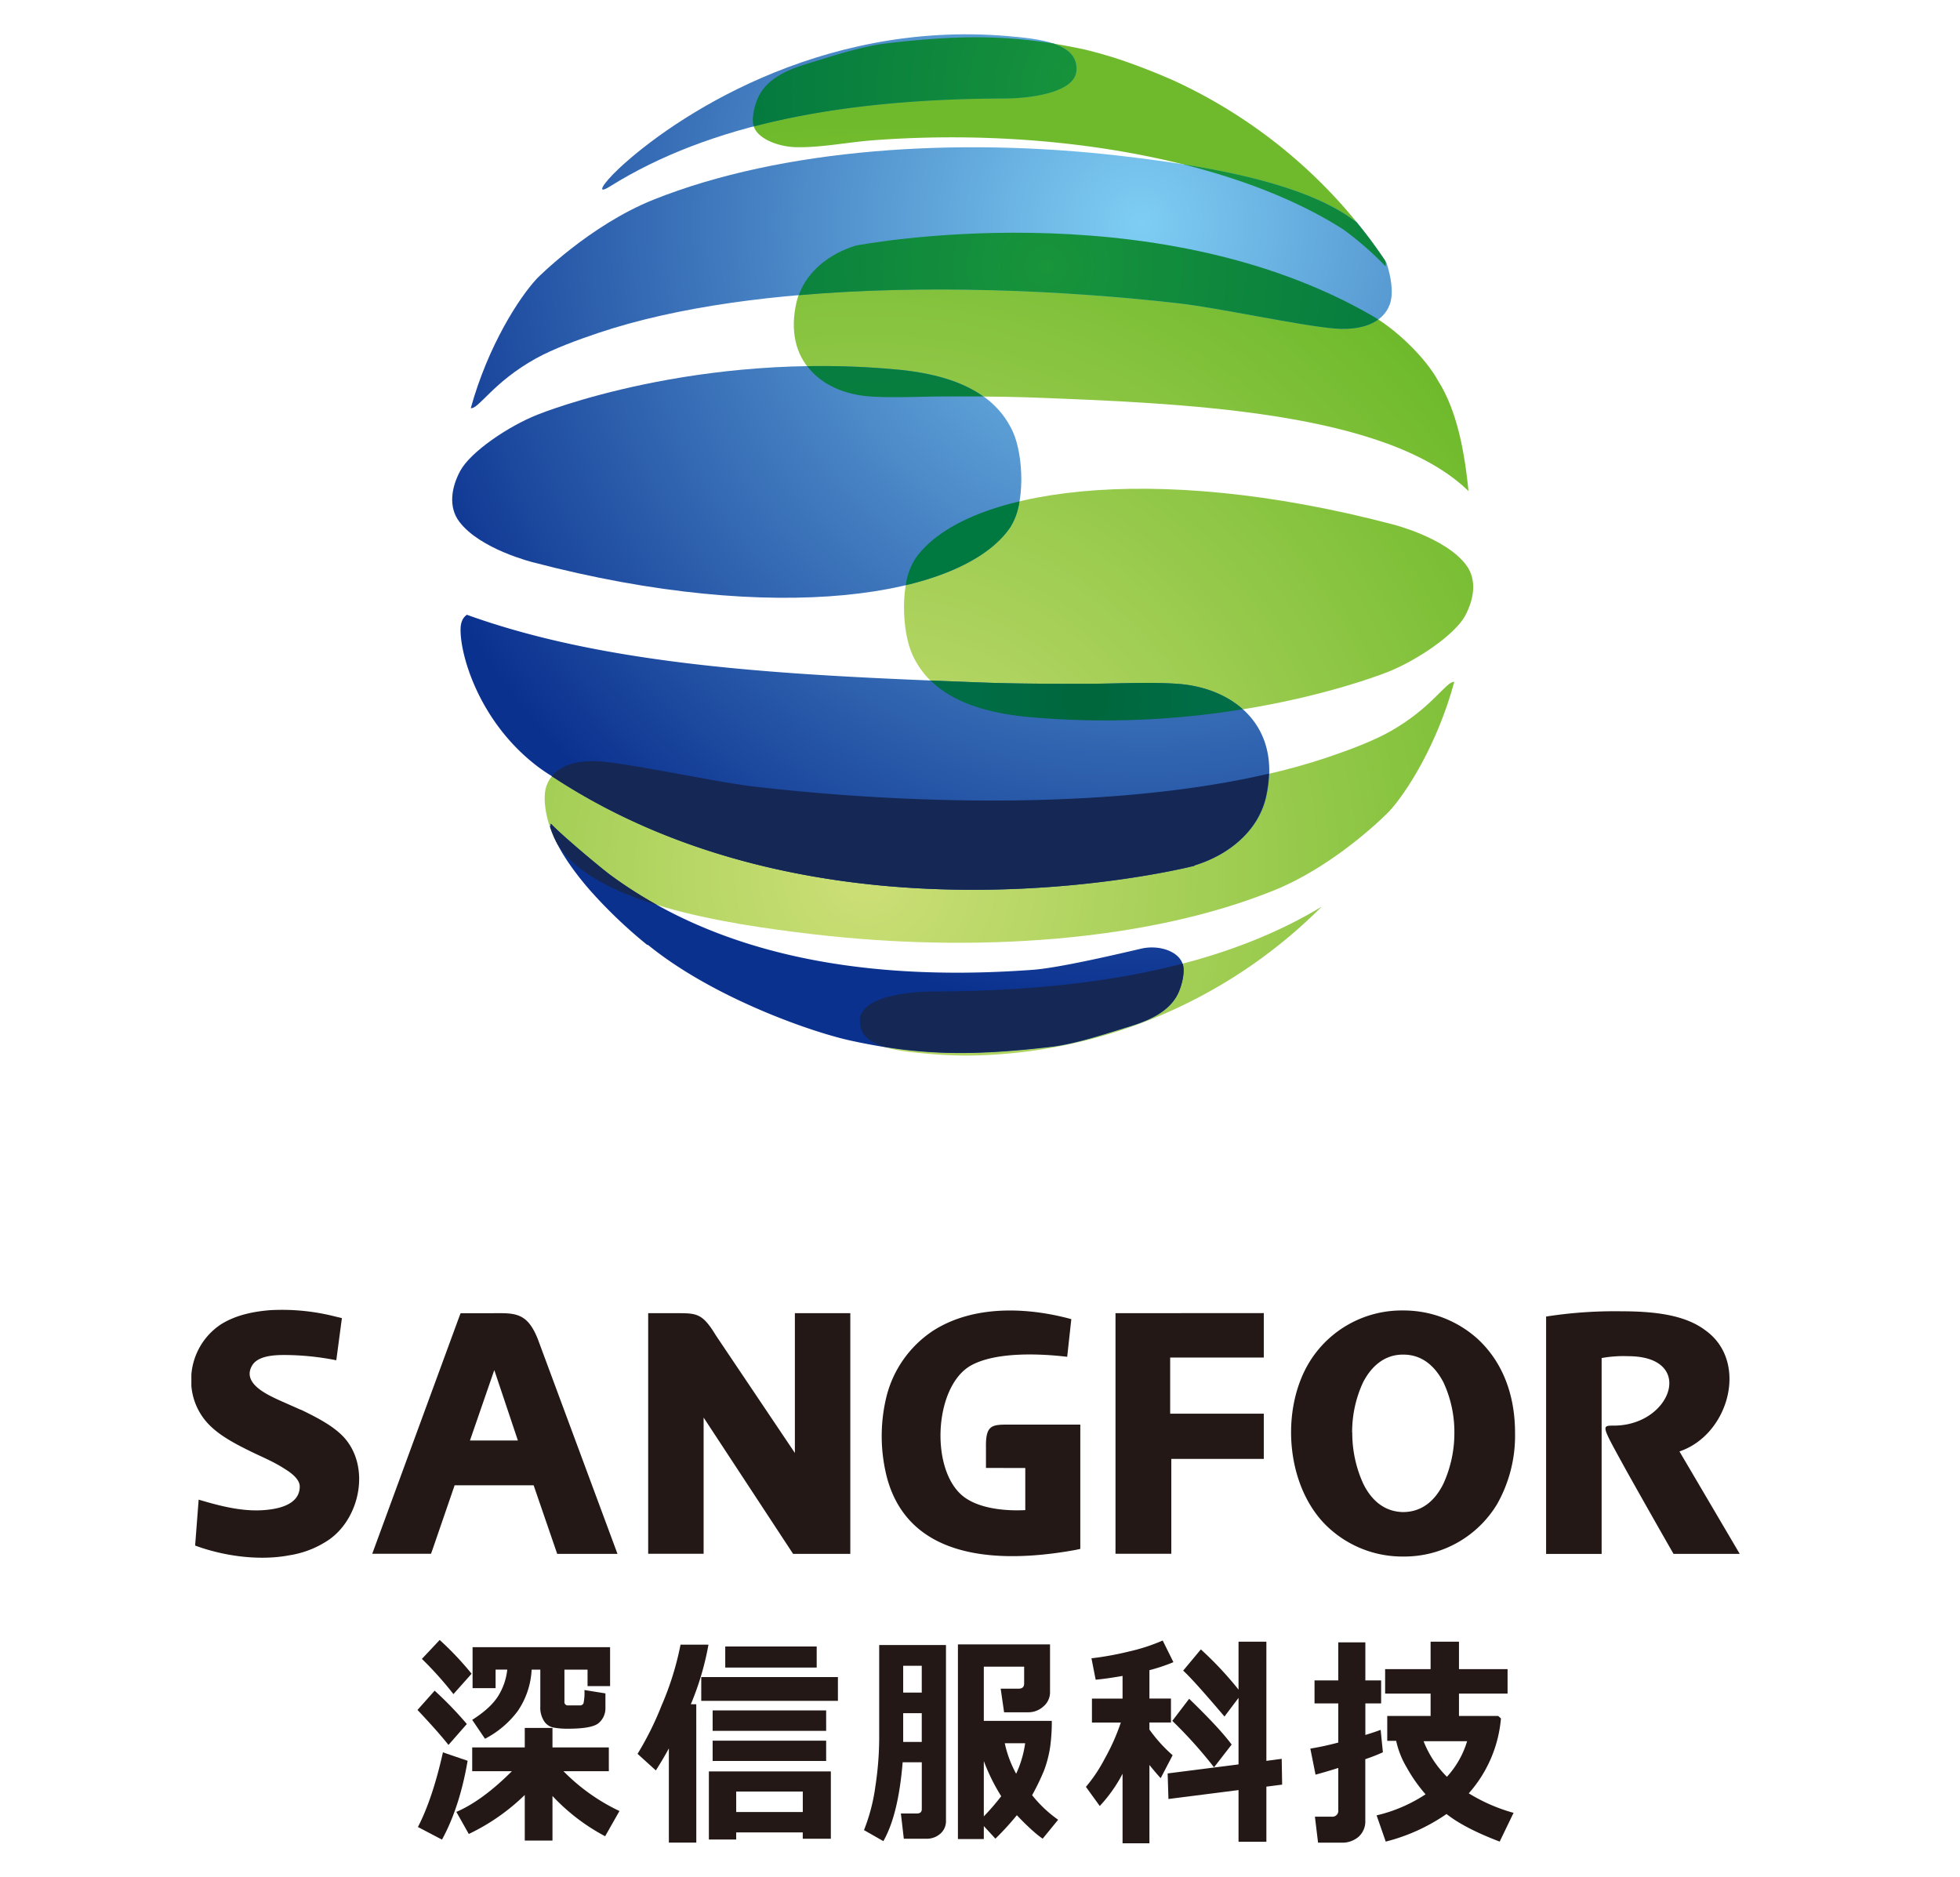
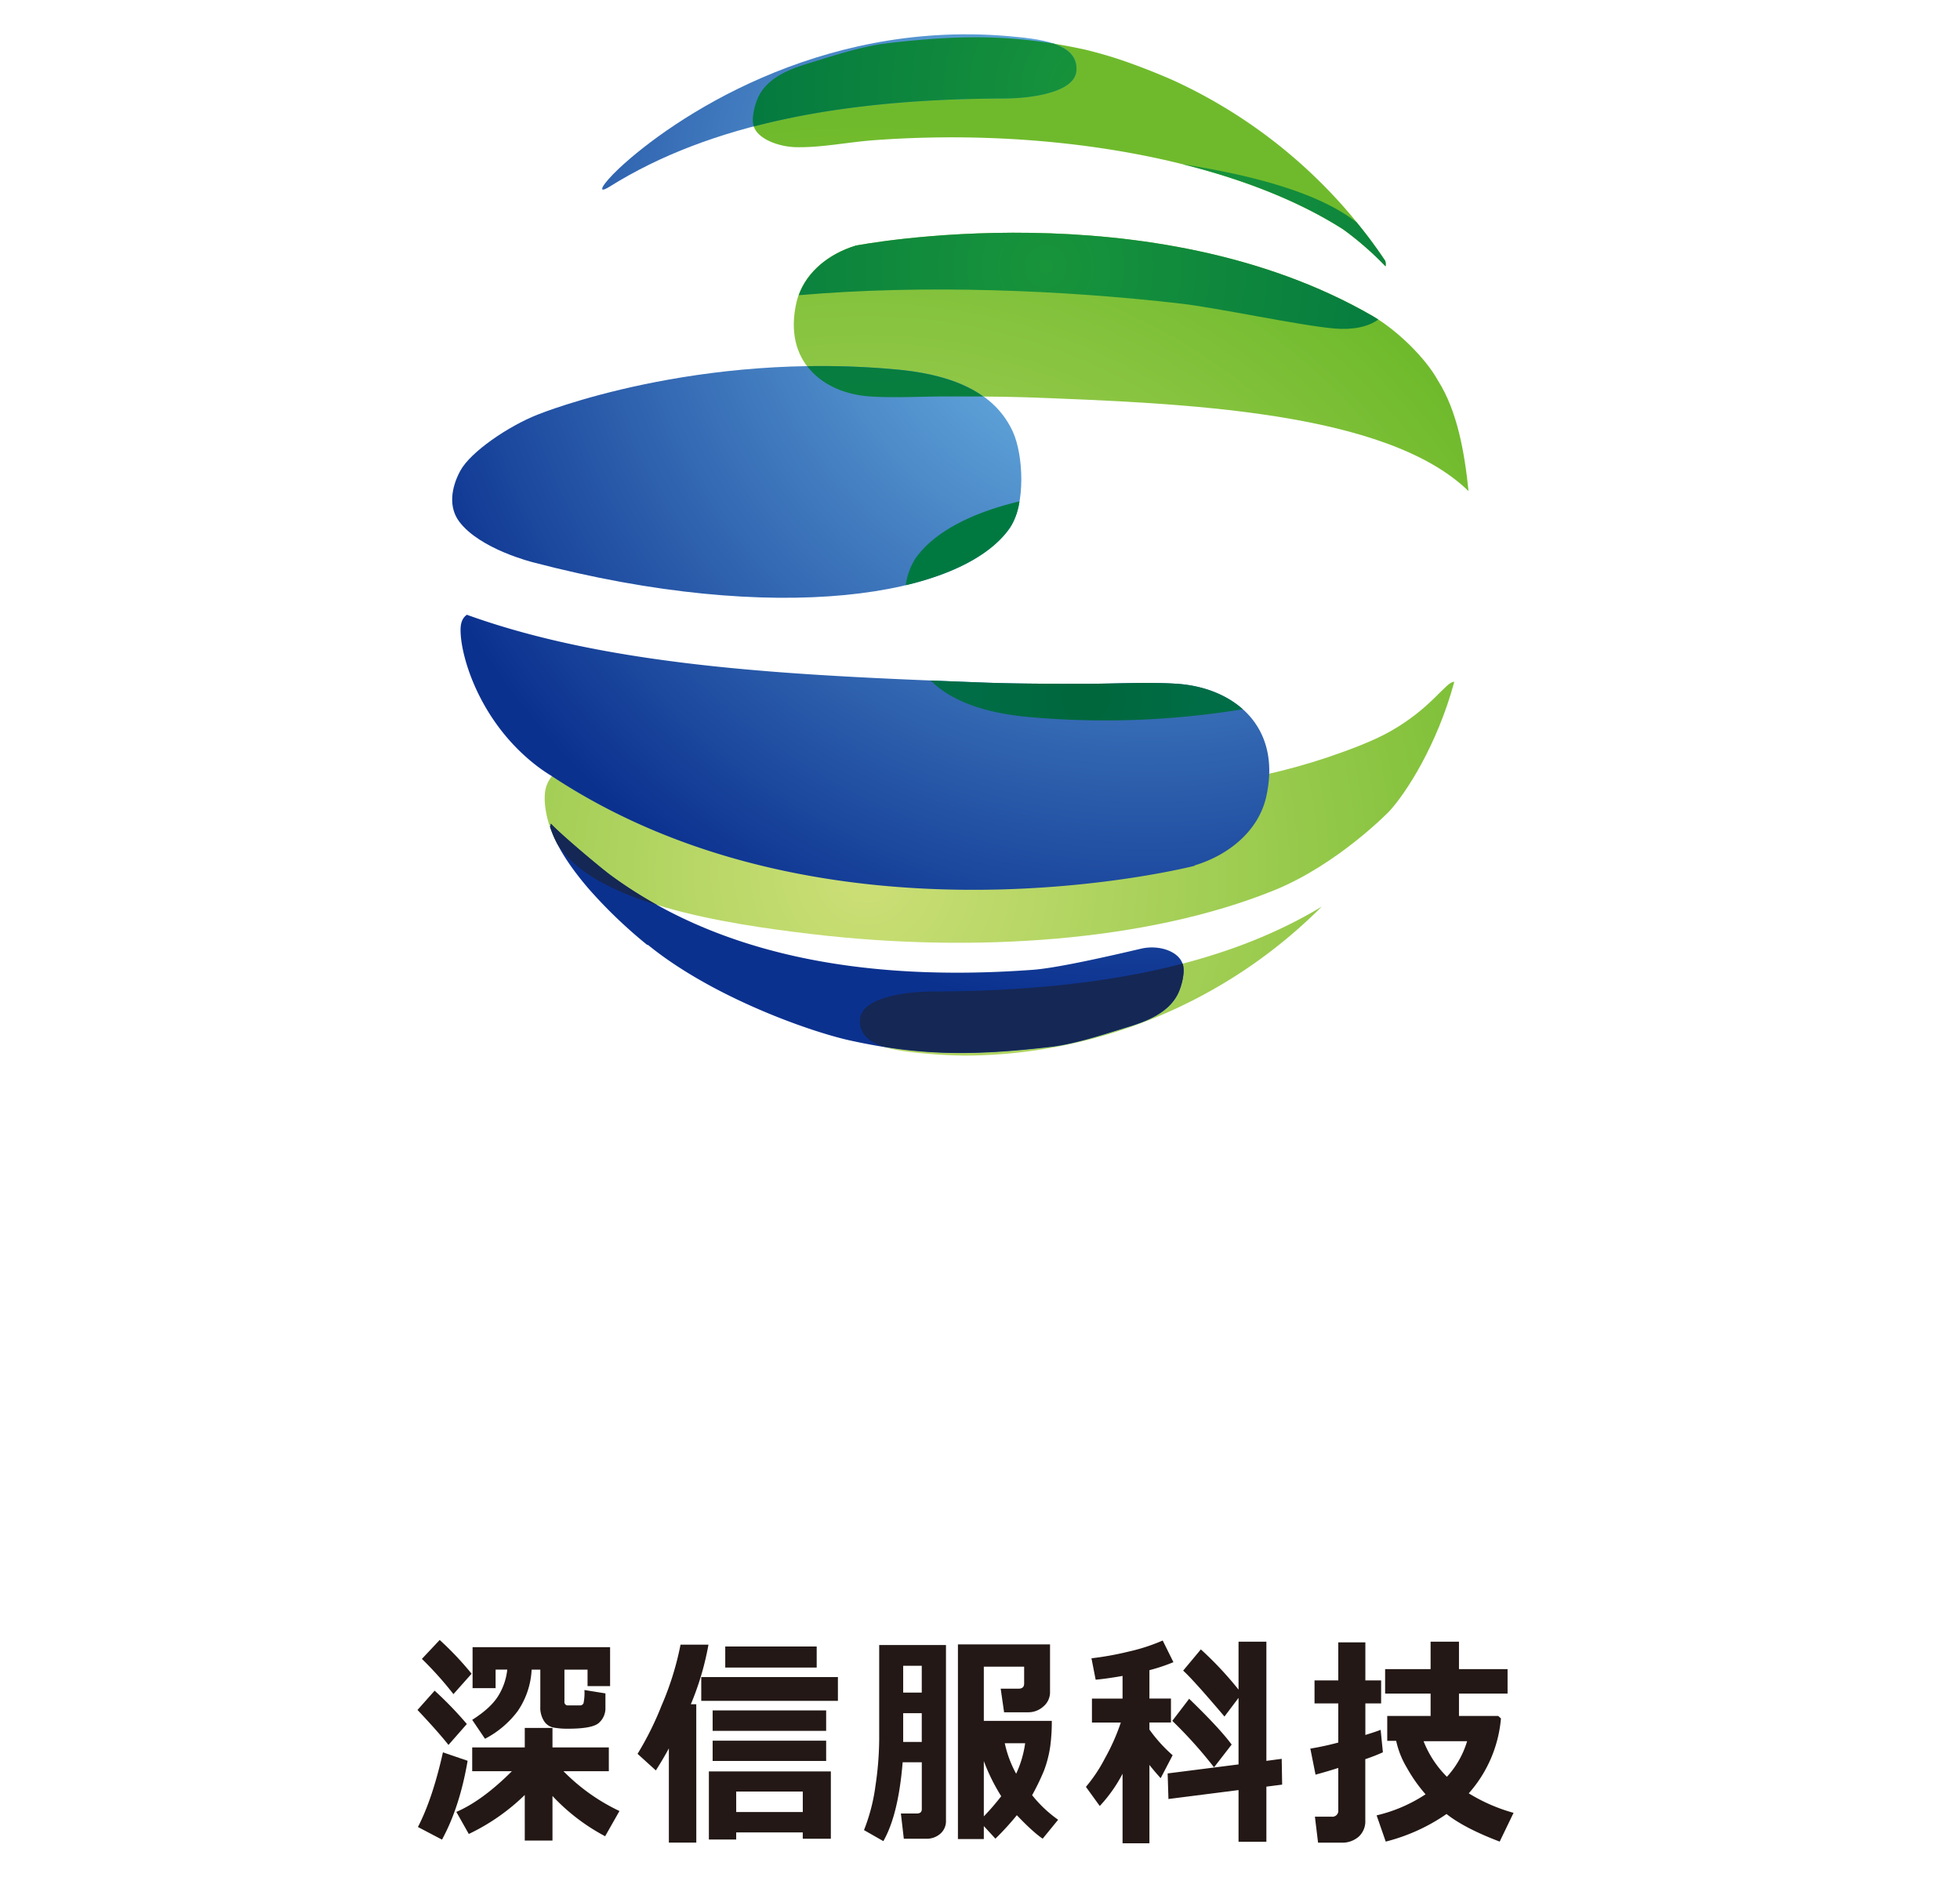
<svg xmlns="http://www.w3.org/2000/svg" xmlns:xlink="http://www.w3.org/1999/xlink" id="图层_1" data-name="图层 1" viewBox="0 0 621.58 595.28">
  <defs>
    <style>.cls-1,.cls-10,.cls-18,.cls-2,.cls-3,.cls-4,.cls-5,.cls-6,.cls-7,.cls-8,.cls-9{fill-rule:evenodd;}.cls-1{fill:url(#radial-gradient);}.cls-2{fill:url(#radial-gradient-2);}.cls-3{fill:url(#radial-gradient-3);}.cls-4{fill:url(#radial-gradient-4);}.cls-5{fill:url(#radial-gradient-5);}.cls-6{fill:url(#radial-gradient-6);}.cls-7{fill:url(#radial-gradient-7);}.cls-8{fill:url(#radial-gradient-8);}.cls-9{fill:url(#radial-gradient-9);}.cls-10{fill:url(#radial-gradient-10);}.cls-11{fill:url(#radial-gradient-11);}.cls-12{fill:url(#radial-gradient-12);}.cls-13{fill:url(#radial-gradient-13);}.cls-14{fill:url(#radial-gradient-14);}.cls-15,.cls-18{fill:#152754;}.cls-16{fill:url(#radial-gradient-15);}.cls-17{fill:url(#radial-gradient-16);}.cls-19{fill:#231815;}</style>
    <radialGradient id="radial-gradient" cx="326.43" cy="249.45" r="271.89" gradientTransform="translate(-55.2 22.43) scale(1.01 1.02)" gradientUnits="userSpaceOnUse">
      <stop offset="0" stop-color="#cddf77" />
      <stop offset="0.86" stop-color="#6fba2c" />
    </radialGradient>
    <radialGradient id="radial-gradient-2" cx="305.02" cy="249.47" r="270.9" gradientTransform="translate(-36.57 22.43) scale(1.02 1.02)" xlink:href="#radial-gradient" />
    <radialGradient id="radial-gradient-3" cx="305.02" cy="249.46" r="270.9" gradientTransform="translate(-36.57 22.43) scale(1.02 1.02)" xlink:href="#radial-gradient" />
    <radialGradient id="radial-gradient-4" cx="305.02" cy="249.46" r="270.89" gradientTransform="translate(-36.57 22.43) scale(1.02 1.02)" xlink:href="#radial-gradient" />
    <radialGradient id="radial-gradient-5" cx="-992.01" cy="688.73" r="270.36" gradientTransform="translate(-743.67 982.04) rotate(180) scale(1.03 1.02)" xlink:href="#radial-gradient" />
    <radialGradient id="radial-gradient-6" cx="379.86" cy="47.93" r="244.34" gradientTransform="translate(-27.89 22.06) scale(1.03 1.02)" gradientUnits="userSpaceOnUse">
      <stop offset="0" stop-color="#7ecef4" />
      <stop offset="1" stop-color="#0b318f" />
    </radialGradient>
    <radialGradient id="radial-gradient-7" cx="390.53" cy="47.56" r="245.08" gradientTransform="translate(-36.57 22.43) scale(1.02 1.02)" xlink:href="#radial-gradient-6" />
    <radialGradient id="radial-gradient-8" cx="390.52" cy="47.56" r="245.07" gradientTransform="translate(-36.57 22.43) scale(1.02 1.02)" xlink:href="#radial-gradient-6" />
    <radialGradient id="radial-gradient-9" cx="382.46" cy="47.56" r="244.51" gradientTransform="translate(-29.98 22.43) scale(1.03 1.02)" xlink:href="#radial-gradient-6" />
    <radialGradient id="radial-gradient-10" cx="390.52" cy="47.56" r="245.08" gradientTransform="translate(-36.57 22.43) scale(1.02 1.02)" xlink:href="#radial-gradient-6" />
    <radialGradient id="radial-gradient-11" cx="316.08" cy="226.19" r="185.24" gradientTransform="translate(-36.57 22.43) scale(1.02 1.02)" gradientUnits="userSpaceOnUse">
      <stop offset="0" stop-color="#18943b" />
      <stop offset="1" stop-color="#007440" />
    </radialGradient>
    <radialGradient id="radial-gradient-12" cx="361.03" cy="60.83" r="142.2" xlink:href="#radial-gradient-11" />
    <radialGradient id="radial-gradient-13" cx="403.99" cy="30.63" r="131.88" xlink:href="#radial-gradient-11" />
    <radialGradient id="radial-gradient-14" cx="375.12" cy="5.79" r="127.82" xlink:href="#radial-gradient-11" />
    <radialGradient id="radial-gradient-15" cx="334.86" cy="146.49" r="15.51" gradientTransform="translate(-36.57 22.43) scale(1.02 1.02)" gradientUnits="userSpaceOnUse">
      <stop offset="0" stop-color="#007941" />
      <stop offset="1" stop-color="#007941" />
    </radialGradient>
    <radialGradient id="radial-gradient-16" cx="373.38" cy="195.23" r="34.56" gradientTransform="translate(-36.57 22.43) scale(1.02 1.02)" gradientUnits="userSpaceOnUse">
      <stop offset="0" stop-color="#00663b" />
      <stop offset="1" stop-color="#006d46" />
    </radialGradient>
  </defs>
  <path class="cls-1" d="M176.66,267.43c11.59,19.15,53.38,25.57,81.1,28.82,51.08,6,106,2.38,146.23-13.89,20.18-8.14,36.51-25,36.51-25,5.47-5.89,15.3-21.21,20.7-41.13-2.52-.29-7,8.23-20.39,15.75-5.46,3.07-12.92,5.84-19.61,8.12C371.75,256.88,297,256.12,239,249.42c-11.55-1.34-37.59-7-48.34-7.93-8.15-.7-15.18,1.51-17.37,7.75C171.57,254.27,174.16,263.27,176.66,267.43Z" />
  <path class="cls-2" d="M456,120.63c-3.85-7-12.82-15.85-20.64-20.37-70.14-40.61-164-22.38-164-22.38-9.21,2.79-16.73,9.24-18.75,17.9-4.38,18.88,8.47,28.93,23.26,29.94,7.76.52,16,0,24.08,0,8.41,0,17,0,25.51.27,49.77,1.85,114.11,4.31,140.26,29.74C464.47,143.55,462.18,130.34,456,120.63Z" />
  <path class="cls-3" d="M439.4,84.46a3.56,3.56,0,0,0-.11-1.79,162.32,162.32,0,0,0-67.47-57.31c-6.19-2.7-12.05-4.93-17.07-6.61-3.47-1.13-7-2.13-10.55-3-20.69-4.48-37.1-5.07-63.4-1.94-7.92,1-17.58,4.22-24.39,6.3-6.29,1.9-12.57,4.52-15.59,10-1.19,2.18-2.5,6.64-1.94,9.39.9,4.42,7.91,7.1,13.83,7.18,8,.12,16.08-1.59,24.33-2.21C333.62,40.26,391.5,50.68,426,72.76A99.71,99.71,0,0,1,439.4,84.46Z" />
  <path class="cls-4" d="M295.67,314.44c-8.38,0-22.39,1.82-22.94,8.76-.68,9,11.78,10.11,21.95,11,3.94.34,7.85.52,11.65.55a160.91,160.91,0,0,0,112.83-47.24C387.27,306.79,345.47,314.29,295.67,314.44Z" />
-   <path class="cls-5" d="M441.52,166.25c-77-20.25-136-11.12-151.26,11-5,7.25-4.24,23.13-.89,30.41,5.22,11.36,16.88,17.71,35.82,19.66,64.23,6.22,113.91-13.85,115-14.26,9.13-3.63,21.17-11.74,24.46-17.8,2.87-5.35,3.79-11.51.29-16.13C458.31,170.38,441.52,166.25,441.52,166.25Z" />
  <path class="cls-6" d="M169.05,178.32c77.06,20.23,136,11.12,151.26-11,5-7.25,4.25-23.13.89-30.43-5.22-11.35-16.87-17.69-35.82-19.63-64.22-6.22-113.91,13.83-114.95,14.25-9.16,3.63-21.19,11.74-24.47,17.81-2.88,5.33-3.79,11.51-.3,16.12C152.27,174.2,169.05,178.32,169.05,178.32Z" />
-   <path class="cls-7" d="M374.26,96.25c11.7,1.33,38.06,7,48.93,7.93,8.26.69,15.37-1.51,17.59-7.76,1.23-3.47.36-8.84-1.14-13.2q-4.38-6.59-9.34-12.7c-16.88-13.26-51.09-18.32-75-21.1-51.73-6-107.28-2.38-148,13.88-20.42,8.16-37,25-37,25-5.54,5.9-15.49,21.21-21,41.13,2.56.29,7.08-8.23,20.64-15.75,5.53-3.07,13.09-5.84,19.86-8.12C239.92,88.78,315.63,89.53,374.26,96.25Z" />
  <path class="cls-8" d="M193.32,59.19c32.09-20.07,74.48-27.81,125.12-28,8.37,0,22.41-1.81,22.93-8.76.69-8.94-11.76-10.09-21.94-11C259.27,6.34,213,37.85,196.45,53.28,190.84,58.55,189.08,61.84,193.32,59.19Z" />
  <path class="cls-9" d="M373.29,216.84c-9.39-.63-19.32,0-29.13,0-10.17,0-20.57,0-30.82-.34-60.52-2.25-118.74-4.74-165.28-21.55-1.42,1-2.05,2.62-2,5.05.07,8.51,6.2,29,24.06,42.78a51.9,51.9,0,0,0,4.72,3.24c88.14,58.35,204,28.54,204,28.54l0-.12c11.13-3.37,20.23-11.13,22.67-21.55C406.71,230.16,391.17,218.06,373.29,216.84Z" />
  <path class="cls-10" d="M361.92,300.83c-7.76,1.81-26.1,6.1-34.37,6.71-56.56,4.17-101.13-5.93-133.9-30-3.05-2.23-15.8-12.92-18.93-16.33a1.75,1.75,0,0,0-.07,1l-.26-.24c2.08,6.73,7.05,13.78,12.41,20h0a152.21,152.21,0,0,0,18.36,17.6l.41.13c20.5,16.67,51.66,27.57,64.2,30.29,20.75,4.52,37.17,5.11,63.55,2,7.91-.94,17.57-4.21,24.39-6.29,6.27-1.9,12.56-4.51,15.58-10,1.21-2.17,2.49-6.62,1.93-9.39C374.34,301.78,367.71,299.49,361.92,300.83Z" />
  <path class="cls-11" d="M275.9,125.72c7.76.52,16,0,24.08,0,3.93,0,7.9,0,11.86,0-6.31-4.49-15-7.28-26.46-8.44A256.28,256.28,0,0,0,256,116.13C260.44,122,267.88,125.17,275.9,125.72Z" />
  <path class="cls-12" d="M374.26,96.25c11.7,1.33,38.06,7,48.93,7.93,5.54.46,10.54-.39,13.92-2.86-.58-.38-1.15-.74-1.71-1.06-70.14-40.61-164-22.38-164-22.38C263,80.43,256,86.05,253.3,93.62,293.24,90.15,337.17,92,374.26,96.25Z" />
  <path class="cls-13" d="M439.4,84.46a3.68,3.68,0,0,0-.11-1.76l-.73-1.07c-.61-.9-1.24-1.8-1.86-2.69-.37-.52-.75-1-1.11-1.54-.8-1.08-1.59-2.16-2.42-3.22L432.24,73c-.65-.83-1.33-1.66-2-2.48C417.63,60.6,395.37,55.28,375,52.06c19.68,4.91,37.21,11.87,51,20.7A99.71,99.71,0,0,1,439.4,84.46Z" />
  <path class="cls-14" d="M341.37,22.46c.37-4.63-2.82-7.17-7.38-8.67-16.32-2.63-31.34-2.61-53.19,0-7.92,1-17.58,4.22-24.39,6.3-6.29,1.9-12.57,4.52-15.59,10-1.19,2.18-2.5,6.64-1.94,9.39a4.48,4.48,0,0,0,.2.62c23.41-6.12,50-8.77,79.36-8.86C326.81,31.22,340.85,29.41,341.37,22.46Z" />
-   <path class="cls-15" d="M239,249.42c-11.55-1.34-37.59-7-48.34-7.93-6.63-.57-12.52.8-15.66,4.67,88.12,58.14,203.72,28.4,203.72,28.4l0-.12c11.13-3.37,20.23-11.13,22.67-21.55a40.53,40.53,0,0,0,1-7.55C354.08,256.61,290,255.33,239,249.42Z" />
  <path class="cls-15" d="M272.73,323.2c-.35,4.64,2.84,7.19,7.41,8.67,16.31,2.64,31.34,2.62,53.18,0,7.91-.94,17.57-4.21,24.39-6.29,6.27-1.9,12.56-4.51,15.58-10,1.21-2.17,2.49-6.62,1.93-9.39a6.13,6.13,0,0,0-.18-.61c-23.41,6.12-50,8.76-79.37,8.85C287.29,314.46,273.28,316.26,272.73,323.2Z" />
  <path class="cls-16" d="M320.31,167.35a21,21,0,0,0,3-8.36c-16,3.81-27.47,10.13-33.07,18.22a21,21,0,0,0-3,8.37C303.27,181.76,314.72,175.44,320.31,167.35Z" />
  <path class="cls-17" d="M344.16,216.84c-10.17,0-20.57,0-30.82-.34q-9.15-.33-18.22-.71c6.39,6.31,16.28,10.06,30.07,11.49a270.4,270.4,0,0,0,68.92-2.37c-5.39-4.83-12.87-7.54-20.82-8.07C363.9,216.21,354,216.84,344.16,216.84Z" />
  <path class="cls-18" d="M193.65,277.54c-3.05-2.23-15.8-12.92-18.93-16.33a1.75,1.75,0,0,0-.07,1l-.26-.24a34.87,34.87,0,0,0,2.26,5.46v0c5.44,9,17.54,15.18,31.72,19.55A135.61,135.61,0,0,1,193.65,277.54Z" />
  <path class="cls-19" d="M148.05,546.71l-5.82,6.63c-2.34-2.94-5.63-6.64-9.83-11.09l5.44-6.11A116.66,116.66,0,0,1,148.05,546.71Zm.25,11.66q-2.53,14.77-8.13,25l-7.63-4q4.65-9,7.93-23.67Zm1.26-27.61-5.76,6.47a111.2,111.2,0,0,0-10-11.17l5.64-6A98.33,98.33,0,0,1,149.56,530.76Zm16.86,38.45a66,66,0,0,1-17.75,12.37l-3.95-7q8.26-3.55,17.61-12.9H149.75v-7.54h16.67v-6.19h8.79v6.19h17.87v7.54H178.7a61.91,61.91,0,0,0,17.75,12.62l-4.54,8a63.43,63.43,0,0,1-16.7-12.77v14.14h-8.79Zm2.18-39.74a25.5,25.5,0,0,1-4.41,13.13,30.44,30.44,0,0,1-10.38,8.79l-4.06-6q5.82-3.69,8.22-7.53a19.74,19.74,0,0,0,2.9-8.41h-3.7v5.89h-7.3v-13h43.61V534.7h-7.15v-5.23H179v10.11a1.07,1.07,0,0,0,1.19,1.23h3.64a1.19,1.19,0,0,0,1.22-.68,16.11,16.11,0,0,0,.29-4.2L192,537v4.52a6.12,6.12,0,0,1-2.1,4.85c-1.38,1.23-4.65,1.83-9.77,1.83a23.62,23.62,0,0,1-4.61-.37,4.6,4.6,0,0,1-3-2.07,7.94,7.94,0,0,1-1.17-4.62V529.47Z" />
  <path class="cls-19" d="M220.82,584.31h-8.7V554.43q-1.63,3.06-4.13,7l-5.8-5.26a98.86,98.86,0,0,0,7.63-15.35,93.61,93.61,0,0,0,6-19.28h8.86a89.65,89.65,0,0,1-5.59,18.9h1.72Zm44.91-44.94H222.39v-7.55h43.34Zm-11.15,41.71H233.47v2.26h-8.66v-21.6h38.68v21.35h-8.91ZM259,528.81H230v-6.69h29Zm3,20.07H226v-6.49h36Zm0,9.55H226V552h36Zm-28.52,16.19h21.11v-6.5H233.47Z" />
  <path class="cls-19" d="M300,577.42a5.24,5.24,0,0,1-1.76,4.05,6.5,6.5,0,0,1-4.53,1.62h-7.08l-.93-8h5c1.09,0,1.63-.45,1.63-1.37V558.85h-6.07q-1.35,16.65-6.12,25l-6.14-3.5a58.82,58.82,0,0,0,3.63-14,103.34,103.34,0,0,0,1.19-14.65V521.67H300Zm-7.68-40.68v-8.5h-5.89v8.5Zm0,15.65v-9.12h-5.89v9.12ZM312,583.19h-8.21V521.46H333v15.1a5.86,5.86,0,0,1-2.09,4.57,7.06,7.06,0,0,1-4.87,1.86h-7.61l-1.08-7.49h5.69c1.17,0,1.75-.54,1.75-1.64v-5.34H312v17.2h21.56a59,59,0,0,1-.5,8.11,36.5,36.5,0,0,1-2,7.73,76.76,76.76,0,0,1-3.74,7.72,39.74,39.74,0,0,0,8.25,7.79l-4.9,6c-3.3-2.18-8.19-7.44-8.19-7.44a89.16,89.16,0,0,1-6.8,7.44l-3.68-4Zm0-24.73V576a76.93,76.93,0,0,0,5.52-6.39A61.64,61.64,0,0,1,312,558.46Zm10.26,4a33.69,33.69,0,0,0,2.85-9.65h-6.46A35.34,35.34,0,0,0,322.25,562.47Z" />
  <path class="cls-19" d="M356,562.48a46.14,46.14,0,0,1-7.23,10.23l-4.39-6.07a48.12,48.12,0,0,0,6-9,66.36,66.36,0,0,0,5.07-11.4h-9.16v-7.58H356v-7.2c-3.51.62-6.36,1-8.53,1.2l-1.33-6.79a96.2,96.2,0,0,0,11.79-2.13,58.78,58.78,0,0,0,10.8-3.51l3.4,6.87a57.66,57.66,0,0,1-7.61,2.54v9h6.83v7.58h-6.83v2.25a47.23,47.23,0,0,0,7.36,8.14l-3.79,7.27q-1.71-1.85-3.57-4.19v24.84H356Zm50.61,3.45-5,.64v17.48h-8.83V567.66l-22.23,2.83-.25-8.11,22.48-2.86v-21.1l-4.46,5.92q-9.9-11.67-13.1-14.56l5.61-6.73a109.37,109.37,0,0,1,11.95,12.76v-15.2h8.83V558.4l4.86-.65Zm-16-12.72-5.6,7.23a141.85,141.85,0,0,0-13.23-14.73l5.34-7C383.41,544.8,387.93,549.62,390.59,553.21Z" />
  <path class="cls-19" d="M438.56,555.68a58.46,58.46,0,0,1-5.58,2.18v19.39a6.55,6.55,0,0,1-2.14,5.23,7.9,7.9,0,0,1-5.39,1.86H418l-1-8.25h5.26a1.87,1.87,0,0,0,2.15-2.08V560.64c-3.1,1-5.51,1.66-7.21,2.13l-1.65-8.26a89.72,89.72,0,0,0,8.86-1.92V540.18h-7.53v-7.3h7.53V520.82H433v12.06h5v7.3h-5v10c2.18-.66,3.79-1.21,4.85-1.62ZM476,544.94a41,41,0,0,1-10.21,23.75A55.09,55.09,0,0,0,480,574.88L475.6,584c-7.31-2.78-13-5.7-16.86-8.75A59.44,59.44,0,0,1,439.46,584l-2.89-8.32A48,48,0,0,0,452.09,569a49.5,49.5,0,0,1-6-8.55,28,28,0,0,1-3.32-8.4h-2.83v-7.9l13.75,0v-7.09H439.27v-7.75h14.42v-8.71h9v8.71H478.1v7.75H462.69v7.09l12.43,0Zm-17.13,18.5a29,29,0,0,0,6.4-11.28l-13.81,0A32.82,32.82,0,0,0,458.86,563.44Z" />
-   <path class="cls-19" d="M445.08,429.57h0c6.06,0,10.1,3.83,12.71,8.84a37.41,37.41,0,0,1,3.44,15.89h0a38.72,38.72,0,0,1-3.44,16.12c-2.5,5.14-6.53,9-12.71,9.08h0v14.1A34.36,34.36,0,0,0,474.77,477a44.08,44.08,0,0,0,5.7-22.57h0c0-13.38-4.75-23.29-11.88-29.86a35,35,0,0,0-23.51-9v14Zm45.24-12.07a141.09,141.09,0,0,1,24-1.67c12.24,0,20.79,1.67,26.6,6.1,13.77,9.91,7.36,33.09-8.31,38.34l19.12,32.49h-21c-5-8.72-9.86-17.32-14.73-26-8.66-15.76-8.3-14.57-3.44-14.69,17.81-.6,25.06-22,3.8-22a38.41,38.41,0,0,0-8.43.59v62.12H490.32Zm-61.51,36.8h0a37.41,37.41,0,0,1,3.44-15.89c2.5-4.89,6.54-8.72,12.36-8.84h.47v-14H445a34.34,34.34,0,0,0-29.81,16.48c-9.38,15.53-7.24,40.14,6.18,52.44A34.46,34.46,0,0,0,445,493.6h.12V479.5H445c-6.17-.11-10.21-3.94-12.71-9.08a38.72,38.72,0,0,1-3.44-16.12ZM156.64,471V456.81h7.6l-7.48-22.34-.12.36v-18.4h2.14c5.82,0,8.9,1.07,11.75,8.13l25.3,68.2H176.71L169.23,471Zm66.5-21.5v43.23H205.56V416.43h9c6.41,0,8.2,0,12.47,7.05l25.05,37.27V416.43h17.58v76.33H251.52l-28.38-43.23Zm89.54,16v-6.45c-.13-7.05,1.78-7.29,7-7.29H342.6v39.42c-1.54.36-3.09.6-4.52.84-24.69,3.94-50.1,1.07-56.75-23.29a52.7,52.7,0,0,1-.12-26.17,35.29,35.29,0,0,1,14.48-20.42c12.83-8.37,30.05-7.65,44.06-3.82l-1.31,11.94c-8.42-1-22.55-1.67-30.51,2.75-12,6.69-13.19,34.52-1.55,42.16,4.51,3,11.64,4.07,18.77,3.71V465.53Zm88.11-49.1v14.1H371.1v17.8h29.69v14.33H371.46v30.1h-17.7V416.43Zm-244.15,0v18.4l-7.6,22h7.6V471H144.18l-6.9,20.06-.59,1.67H118.05l1.18-3.22L145.48,418l.59-1.56h10.57ZM60.69,439.49V435.9a21.1,21.1,0,0,1,9.14-15.77c4.4-2.86,9.86-4.18,15.8-4.65a68.24,68.24,0,0,1,20.3,1.91l2.5.6-1.78,13.37a85.54,85.54,0,0,0-16.51-1.67c-3.68,0-8.67.36-10.33,3.59C77,438.54,84.2,442,88,443.78c2.38,1.08,4.87,2.15,7.25,3.23h.11c6,2.87,10.46,5.38,13.55,8.61,8.66,9.31,5.34,25.67-4.52,32.6a30.63,30.63,0,0,1-12.7,5c-9.51,1.8-20.79.24-29.81-3.1L63,475.56c7.24,2.15,15,4.19,22.68,3.11,4.51-.6,9.38-2.39,9.38-7.29h0c0-1.91-1.9-3.82-4.63-5.49-3.45-2.27-7-3.71-10.69-5.5-4.63-2.27-9.26-4.66-12.7-7.88A19.92,19.92,0,0,1,60.69,439.49Z" />
</svg>